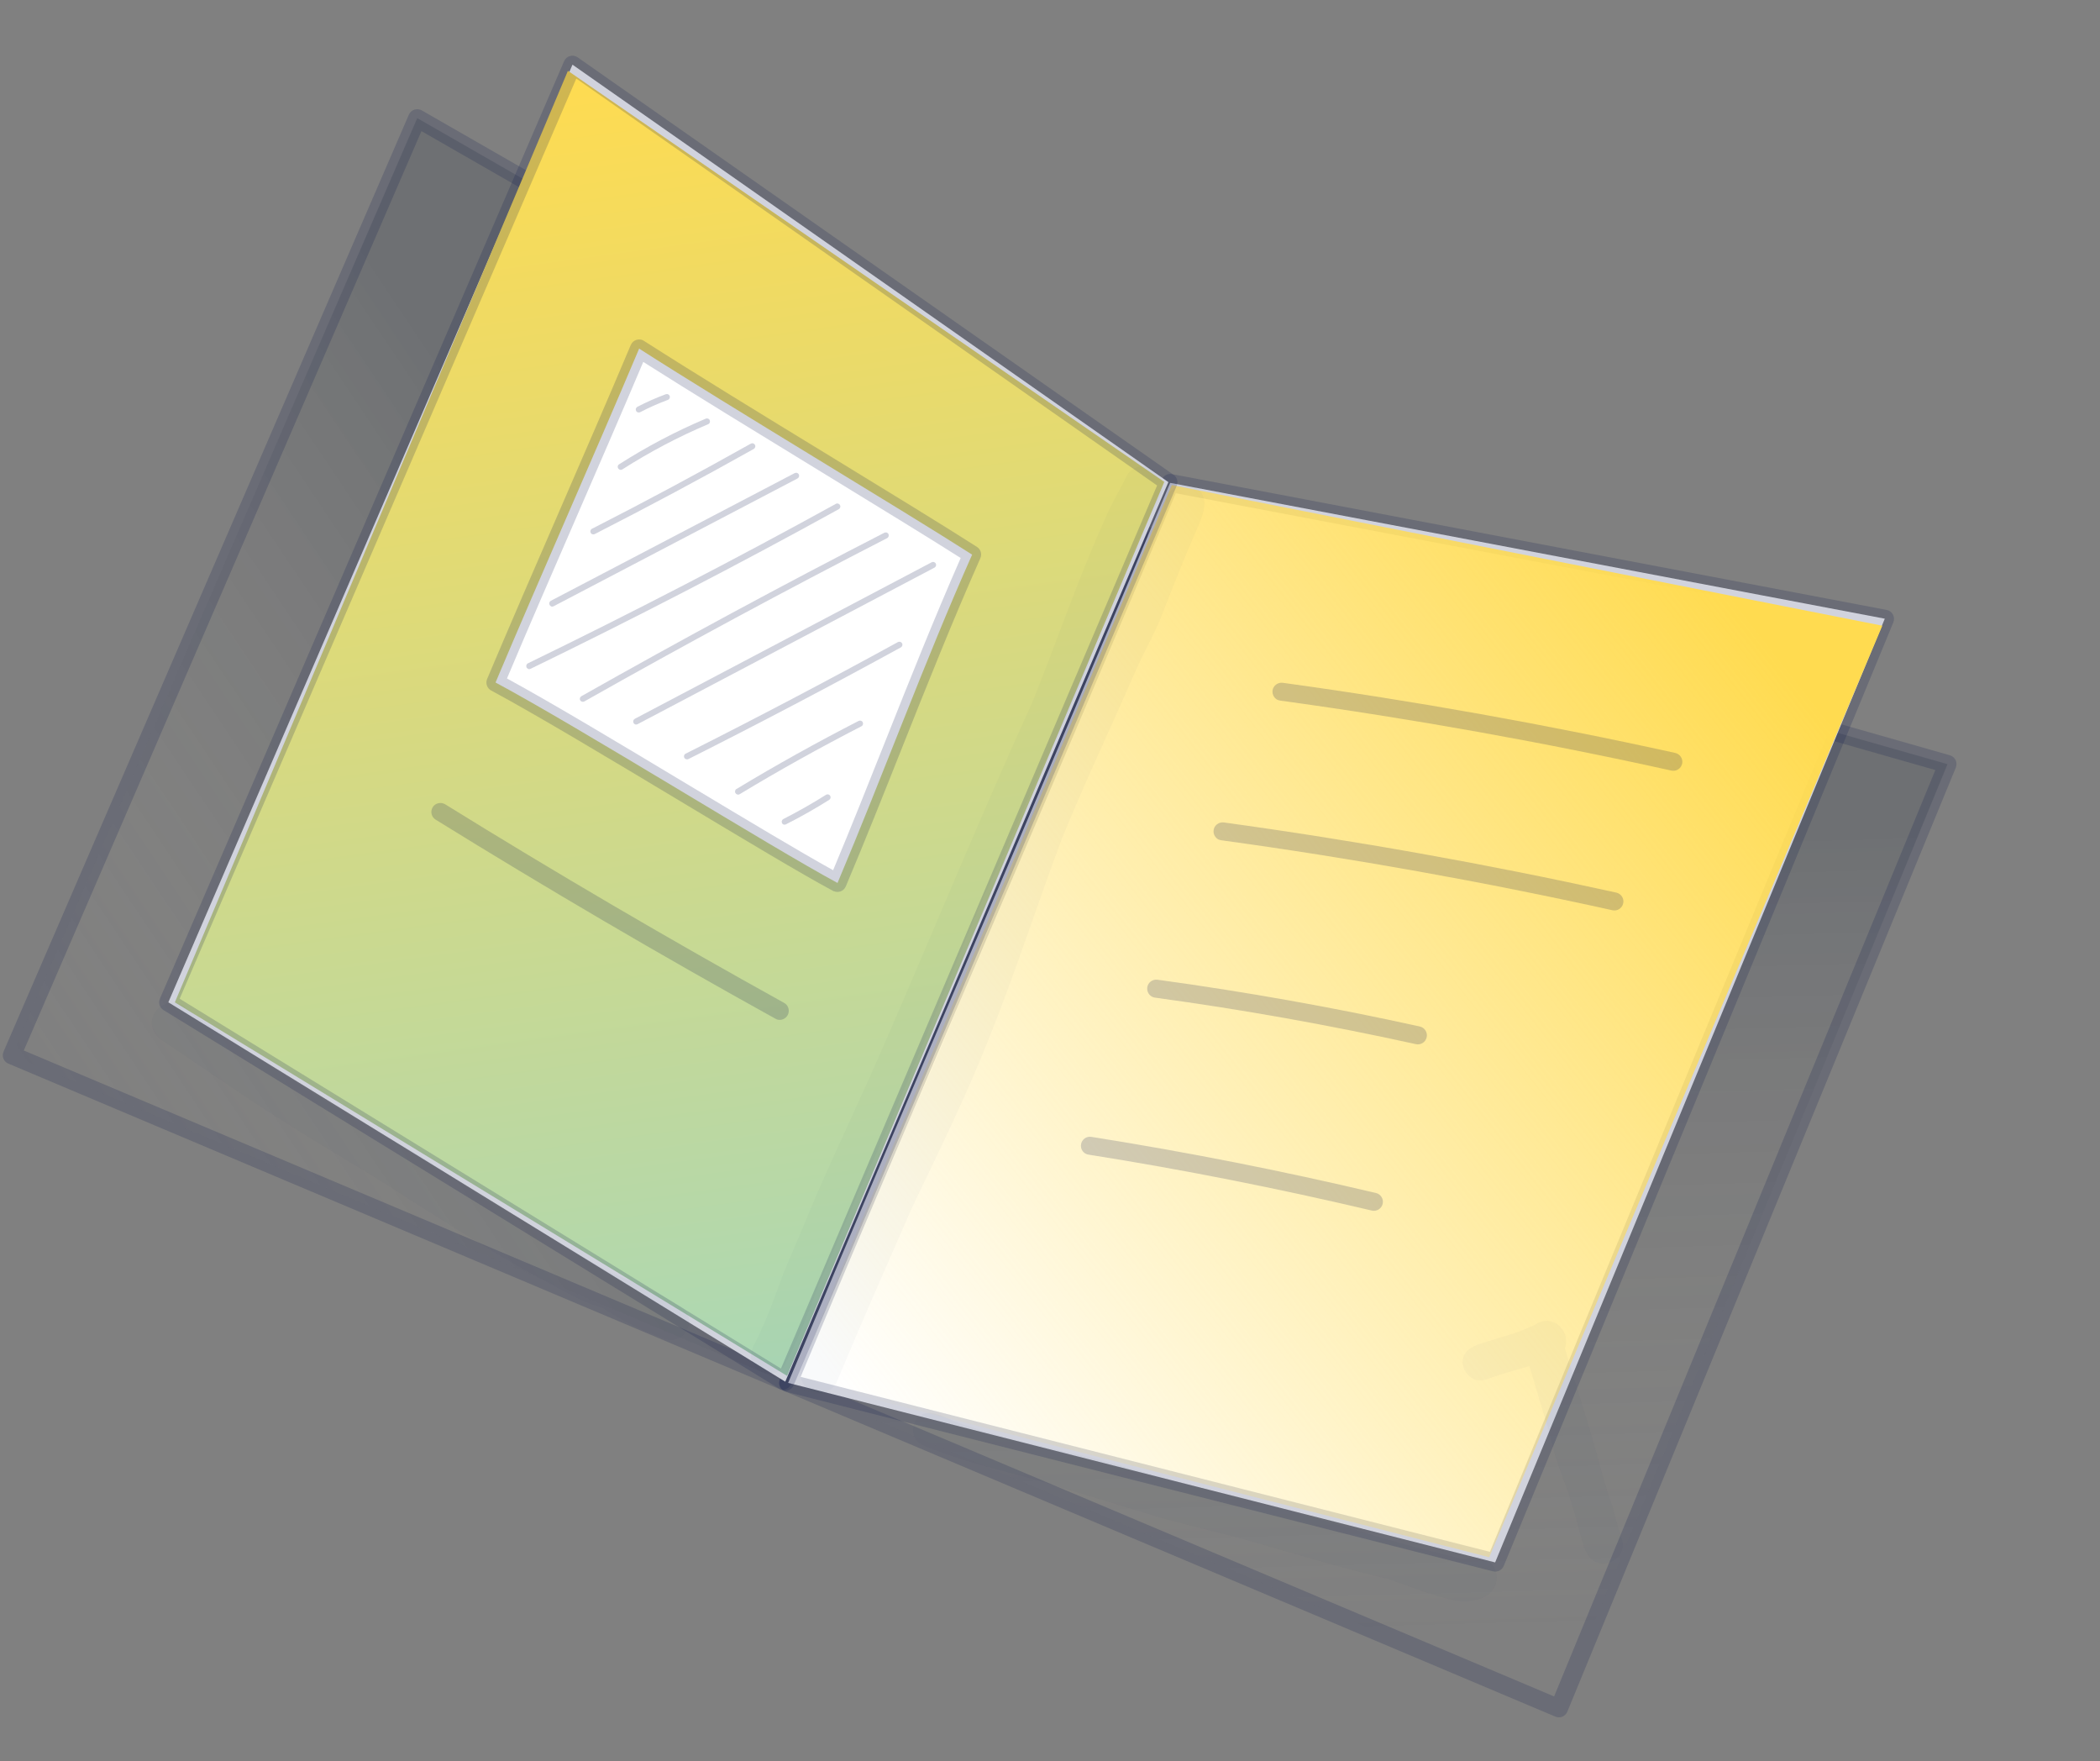
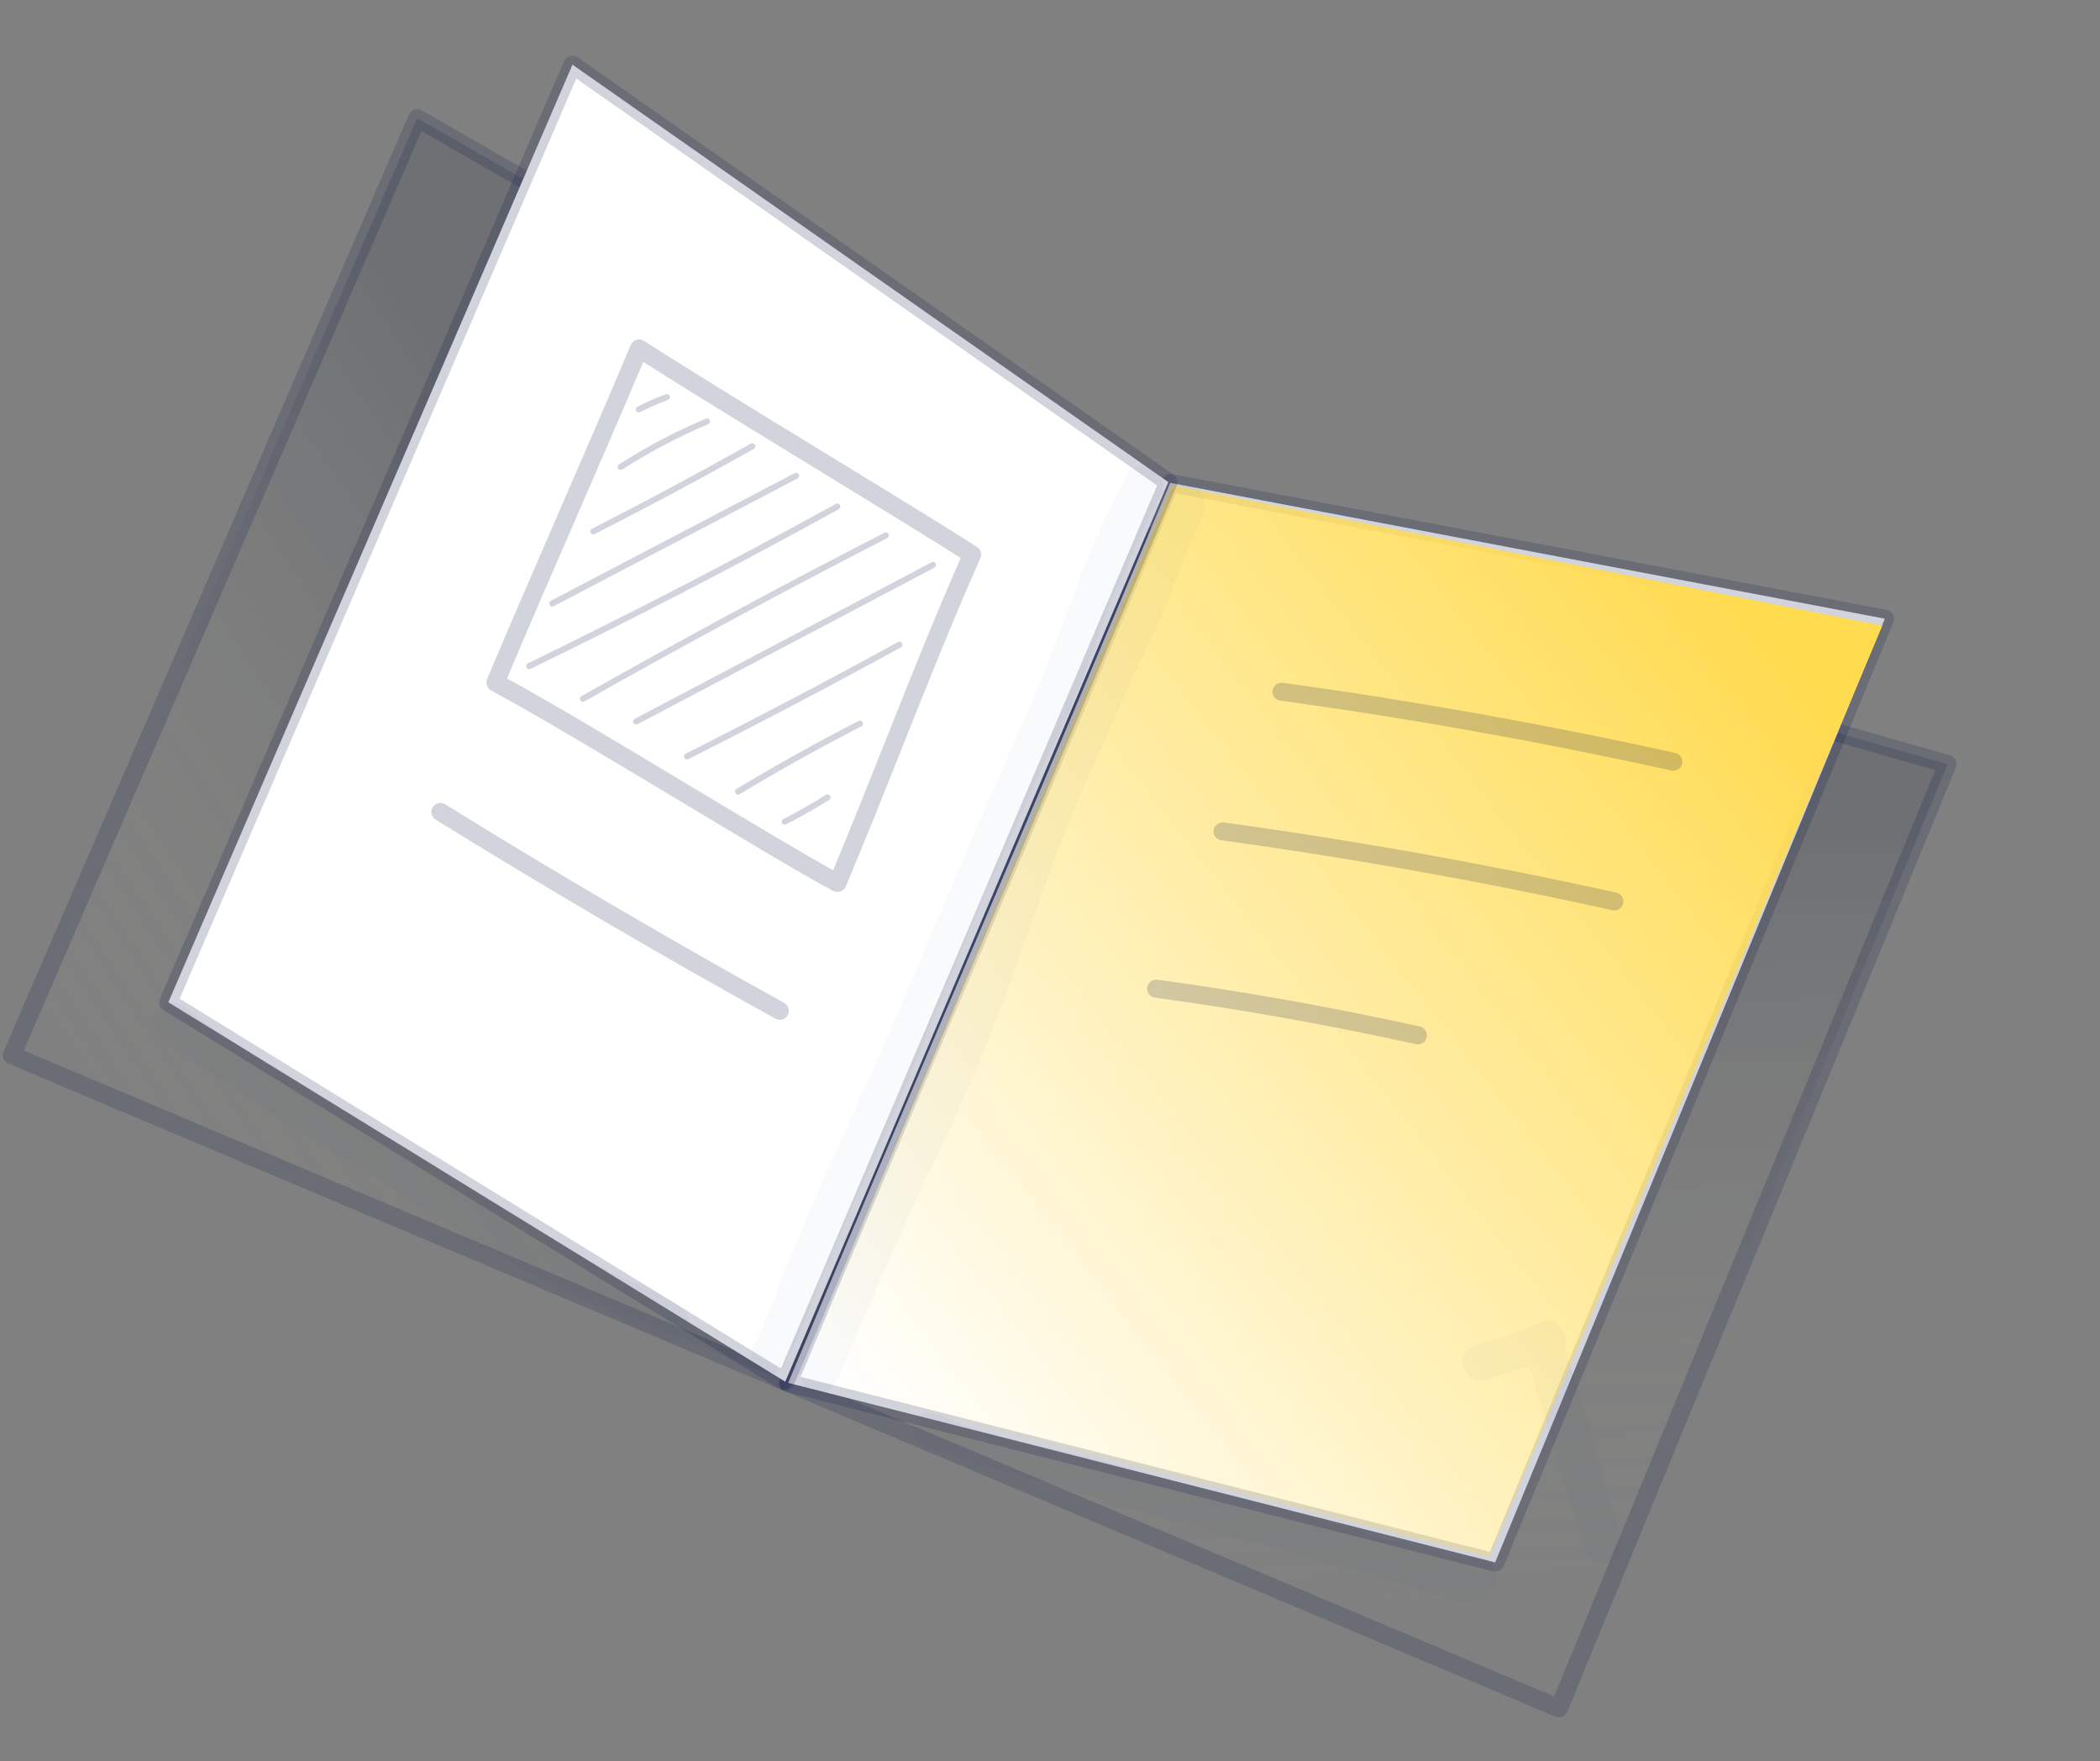
<svg xmlns="http://www.w3.org/2000/svg" width="359" height="301" viewBox="0 0 359 301" fill="none">
  <rect x="0" y="0" width="359" height="301" fill="#808080" stroke="none" />
  <g clip-path="url(#clip0_5029_5655)">
    <path d="M196.084 91.596C174.618 143.001 156.192 184.965 134.727 236.37L266.511 291.993L332.93 130.609L196.084 91.596Z" fill="url(#paint0_linear_5029_5655)" fill-opacity="0.2" />
    <path d="M265.918 293.41L134.134 237.787C133.349 237.456 132.98 236.548 133.311 235.762C144.047 210.051 154.179 186.323 163.985 163.363C173.784 140.42 183.922 116.675 194.652 90.981C194.956 90.26 195.751 89.883 196.497 90.082L333.344 129.094C333.774 129.218 334.111 129.515 334.312 129.908C334.512 130.301 334.51 130.763 334.354 131.179L267.934 292.564C267.775 292.94 267.469 293.255 267.097 293.406C266.724 293.558 266.279 293.562 265.902 293.403L265.918 293.41ZM136.761 235.54L265.68 289.954L330.854 131.612L196.984 93.451C186.456 118.67 176.49 142.006 166.826 164.582C157.207 187.099 147.262 210.386 136.745 235.533L136.761 235.54Z" fill="#0D174A" fill-opacity="0.19" />
    <path d="M194.743 91.03C172.885 142.27 155.671 184.745 133.812 235.984L2.028 180.361L71.329 20.193L194.743 91.03Z" fill="url(#paint1_linear_5029_5655)" fill-opacity="0.2" />
    <path d="M133.207 237.414L1.423 181.791C1.046 181.632 0.748 181.333 0.587 180.937C0.436 180.564 0.448 180.126 0.606 179.749L69.9 19.597C70.073 19.188 70.412 18.887 70.84 18.74C71.262 18.61 71.71 18.645 72.099 18.866L195.513 89.704C196.199 90.09 196.476 90.94 196.156 91.653C185.23 117.265 175.296 141.076 165.686 164.119C156.076 187.161 146.141 210.972 135.209 236.6C134.877 237.386 133.969 237.755 133.183 237.423L133.207 237.414ZM4.066 179.55L132.985 233.964C143.682 208.893 153.43 185.523 162.837 162.916C172.288 140.251 182.057 116.832 192.766 91.688L72.048 22.413L4.059 179.567L4.066 179.55Z" fill="#0D174A" fill-opacity="0.19" />
    <path d="M200.047 82.533C178.549 133.924 156.233 184.97 134.734 236.361L255.597 267.045L322.213 105.744L200.031 82.526L200.047 82.533Z" fill="white" />
    <path d="M134.149 237.804C133.805 237.659 133.526 237.406 133.361 237.066C133.16 236.673 133.146 236.204 133.326 235.779C144.078 210.075 155.207 184.028 165.986 158.856C176.748 133.678 187.893 107.638 198.639 81.951C198.922 81.279 199.645 80.891 200.356 81.036L322.521 104.247C322.981 104.345 323.372 104.606 323.599 105.03C323.815 105.43 323.839 105.922 323.676 106.355L257.06 267.656C256.763 268.36 256 268.752 255.247 268.569L134.385 237.884C134.385 237.884 134.237 237.822 134.172 237.795L134.149 237.804ZM201.003 84.299C190.41 109.626 179.438 135.256 168.827 160.075C158.293 184.714 147.396 210.164 136.872 235.328L254.706 265.236L320.097 106.927L201.02 84.306L201.003 84.299Z" fill="#0D174A" fill-opacity="0.19" />
    <path d="M200.323 82.906L321.784 106.943L254.584 266.157L135.832 235.7L200.323 82.906Z" fill="url(#paint2_linear_5029_5655)" />
    <path d="M199.734 82.4C177.909 133.654 156.067 184.9 134.241 236.153L28.779 171.311L97.867 11.053L199.734 82.4Z" fill="white" />
    <g style="mix-blend-mode:multiply">
-       <path d="M199.041 82.365L97.089 12.104L29.889 171.318L134.55 235.158L199.041 82.365Z" fill="url(#paint3_linear_5029_5655)" />
-     </g>
+       </g>
    <path d="M133.615 237.584C133.615 237.584 133.467 237.522 133.409 237.478L27.947 172.636C27.291 172.224 27.032 171.421 27.336 170.701L96.441 10.449C96.62 10.024 96.989 9.697 97.444 9.58C97.882 9.457 98.372 9.529 98.756 9.807L200.624 81.154C201.216 81.578 201.449 82.352 201.166 83.023L135.673 236.775C135.5 237.184 135.154 237.501 134.726 237.648C134.367 237.767 133.991 237.743 133.647 237.598L133.615 237.584ZM30.712 170.698L133.506 233.912L197.81 82.976L98.519 13.429L30.706 170.715L30.712 170.698Z" fill="#0D174A" fill-opacity="0.19" />
-     <path d="M84.698 116.644C99.354 124.508 131.687 144.732 143.177 150.913C151.006 132.365 157.959 113.332 166.187 94.798C154.367 87.205 124.787 69.551 109.263 59.585C101.379 78.264 92.556 98.07 84.714 116.651L84.698 116.644Z" fill="white" />
    <path d="M142.577 152.346C142.577 152.346 142.495 152.311 142.446 152.291C137.003 149.376 126.988 143.355 116.37 136.983C104.243 129.705 91.703 122.175 83.966 118.022C83.257 117.646 82.963 116.789 83.274 116.052C87.192 106.77 91.429 97.005 95.528 87.568C99.641 78.098 103.885 68.317 107.83 58.969C108.01 58.544 108.356 58.227 108.801 58.087C109.246 57.947 109.703 58.005 110.094 58.266C118.383 63.578 130.445 70.964 142.131 78.095C152.095 84.191 161.495 89.933 167.018 93.479C167.658 93.884 167.909 94.704 167.596 95.401C162.853 106.09 158.466 117.122 154.216 127.788C151.118 135.584 147.91 143.642 144.593 151.5C144.427 151.892 144.098 152.216 143.692 152.354C143.327 152.489 142.928 152.475 142.568 152.323L142.577 152.346ZM86.668 115.961C94.525 120.241 106.436 127.39 117.974 134.324C127.64 140.12 136.826 145.637 142.424 148.733C145.49 141.424 148.463 133.923 151.356 126.658C155.448 116.369 159.685 105.736 164.233 95.371C158.637 91.813 149.819 86.432 140.517 80.731C129.526 74.009 118.178 67.079 109.967 61.858C106.236 70.698 102.224 79.883 98.37 88.787C94.457 97.782 90.427 107.055 86.675 115.945L86.668 115.961Z" fill="#0D174A" fill-opacity="0.19" />
    <path d="M105.904 80.25C105.806 80.209 105.738 80.142 105.677 80.058C105.526 79.821 105.585 79.499 105.838 79.355C110.565 76.335 115.549 73.713 120.665 71.552C120.921 71.448 121.239 71.563 121.336 71.836C121.44 72.092 121.325 72.41 121.053 72.507C116.006 74.639 111.069 77.242 106.396 80.227C106.243 80.316 106.061 80.336 105.913 80.274L105.904 80.25Z" fill="#0D174A" fill-opacity="0.19" />
    <path d="M101.239 91.308C101.125 91.26 101.04 91.186 100.976 91.062C100.849 90.816 100.948 90.491 101.211 90.37C110.301 85.74 119.43 80.837 128.353 75.827C128.606 75.684 128.915 75.775 129.058 76.029C129.202 76.282 129.11 76.591 128.857 76.734C119.934 81.744 110.773 86.634 101.675 91.28C101.529 91.353 101.377 91.347 101.246 91.292L101.239 91.308Z" fill="#0D174A" fill-opacity="0.19" />
    <path d="M94.198 103.623C94.099 103.582 93.999 103.5 93.951 103.384C93.824 103.137 93.915 102.829 94.169 102.685L135.861 80.859C136.107 80.732 136.416 80.824 136.56 81.077C136.687 81.324 136.595 81.632 136.342 81.776L94.643 103.618C94.497 103.691 94.338 103.702 94.207 103.646L94.198 103.623Z" fill="#0D174A" fill-opacity="0.19" />
    <path d="M90.275 114.31C90.16 114.261 90.059 114.18 90.012 114.064C89.891 113.801 89.999 113.499 90.246 113.372C107.929 104.789 125.646 95.622 142.888 86.12C143.142 85.976 143.45 86.067 143.594 86.321C143.738 86.575 143.646 86.883 143.392 87.027C126.144 96.546 108.403 105.722 90.697 114.314C90.55 114.388 90.399 114.381 90.268 114.326L90.275 114.31Z" fill="#0D174A" fill-opacity="0.19" />
    <path d="M99.443 119.921C99.345 119.88 99.261 119.805 99.19 119.698C99.046 119.445 99.138 119.136 99.391 118.993C116.418 109.361 133.826 99.967 151.185 91.054C151.432 90.927 151.757 91.025 151.884 91.272C152.011 91.519 151.913 91.844 151.666 91.971C134.33 100.874 116.906 110.261 99.903 119.883C99.756 119.957 99.597 119.967 99.45 119.905L99.443 119.921Z" fill="#0D174A" fill-opacity="0.19" />
    <path d="M108.549 123.793C108.451 123.752 108.35 123.671 108.303 123.554C108.176 123.308 108.267 122.999 108.521 122.855L159.276 96.099C159.522 95.971 159.831 96.063 159.974 96.316C160.102 96.563 160.01 96.871 159.757 97.015L109.002 123.772C108.855 123.845 108.697 123.855 108.566 123.8L108.549 123.793Z" fill="#0D174A" fill-opacity="0.19" />
    <path d="M117.242 129.754C117.127 129.705 117.043 129.631 116.979 129.508C116.852 129.261 116.95 128.936 117.213 128.816C129.362 122.699 141.578 116.283 153.5 109.743C153.747 109.615 154.062 109.691 154.206 109.944C154.35 110.198 154.258 110.506 154.004 110.65C142.059 117.2 129.843 123.616 117.694 129.733C117.548 129.806 117.396 129.8 117.265 129.744L117.242 129.754Z" fill="#0D174A" fill-opacity="0.19" />
    <path d="M125.966 135.761C125.868 135.719 125.783 135.645 125.729 135.545C125.578 135.308 125.66 134.976 125.907 134.849C132.691 130.749 139.718 126.849 146.786 123.217C147.033 123.09 147.358 123.188 147.485 123.435C147.612 123.682 147.514 124.006 147.267 124.134C140.222 127.756 133.218 131.647 126.458 135.737C126.304 135.827 126.146 135.837 125.999 135.775L125.966 135.761Z" fill="#0D174A" fill-opacity="0.19" />
    <path d="M133.951 140.937C133.837 140.889 133.752 140.815 133.689 140.691C133.561 140.445 133.66 140.12 133.907 139.992C136.389 138.726 138.848 137.333 141.213 135.843C141.45 135.693 141.765 135.768 141.916 136.005C142.066 136.242 141.991 136.558 141.754 136.708C139.366 138.208 136.877 139.626 134.355 140.895C134.208 140.968 134.057 140.962 133.926 140.907L133.951 140.937Z" fill="#0D174A" fill-opacity="0.19" />
    <path d="M109.004 70.476C108.889 70.428 108.805 70.354 108.741 70.23C108.614 69.984 108.706 69.675 108.959 69.531C110.516 68.723 112.15 68.004 113.821 67.379C114.094 67.282 114.382 67.423 114.486 67.679C114.583 67.951 114.442 68.239 114.186 68.343C112.561 68.949 110.973 69.649 109.44 70.448C109.294 70.521 109.142 70.515 109.011 70.46L109.004 70.476Z" fill="#0D174A" fill-opacity="0.19" />
    <path d="M218.477 119.659C217.855 119.396 217.462 118.729 217.544 118.031C217.649 117.188 218.439 116.596 219.282 116.701C241.705 119.781 264.285 123.815 286.394 128.691C287.218 128.885 287.757 129.71 287.564 130.535C287.386 131.366 286.544 131.898 285.72 131.704C263.707 126.83 241.216 122.814 218.865 119.746C218.72 119.723 218.599 119.691 218.468 119.636L218.477 119.659Z" fill="#0D174A" fill-opacity="0.19" />
    <path d="M208.402 143.53C207.78 143.267 207.387 142.6 207.469 141.901C207.574 141.059 208.364 140.466 209.207 140.571C231.63 143.652 254.21 147.685 276.319 152.561C277.143 152.755 277.682 153.58 277.488 154.405C277.311 155.237 276.469 155.769 275.644 155.575C253.632 150.701 231.14 146.685 208.79 143.616C208.645 143.594 208.523 143.562 208.392 143.506L208.402 143.53Z" fill="#0D174A" fill-opacity="0.19" />
    <path d="M132.725 174.189C132.725 174.189 132.627 174.147 132.577 174.127C112.909 163.241 93.363 151.789 74.479 140.096C73.742 139.65 73.529 138.692 73.968 137.971C74.408 137.25 75.365 137.037 76.093 137.46C94.928 149.132 114.432 160.547 134.051 171.412C134.802 171.825 135.062 172.764 134.648 173.516C134.255 174.218 133.405 174.495 132.701 174.198L132.725 174.189Z" fill="#0D174A" fill-opacity="0.19" />
    <path d="M197.057 170.408C196.435 170.145 196.042 169.478 196.124 168.779C196.229 167.937 197.019 167.344 197.862 167.449C212.853 169.495 227.94 172.179 242.723 175.448C243.555 175.626 244.087 176.467 243.893 177.292C243.715 178.124 242.874 178.656 242.049 178.462C227.348 175.227 212.34 172.538 197.438 170.511C197.293 170.488 197.172 170.456 197.041 170.401L197.057 170.408Z" fill="#0D174A" fill-opacity="0.19" />
-     <path d="M185.728 197.25C185.089 196.981 184.68 196.306 184.809 195.589C184.937 194.737 185.737 194.168 186.582 194.313C202.817 196.883 219.181 200.106 235.225 203.908C236.049 204.101 236.565 204.936 236.371 205.761C236.177 206.586 235.342 207.101 234.518 206.907C218.54 203.134 202.255 199.905 186.092 197.346C185.964 197.33 185.843 197.298 185.728 197.25Z" fill="#0D174A" fill-opacity="0.19" />
    <g opacity="0.13">
      <path d="M169.062 177.462C173.636 166.123 177.328 154.45 181.649 143.024C185.572 133.455 190.013 124.123 194.132 114.637C195.734 111.07 197.746 107.676 199.06 103.968C200.696 99.817 202.309 95.676 204.109 91.595C205.107 89.046 207.468 85.144 204.289 83.262C201.752 81.825 199.499 83.689 199.156 86.284C198.226 88.9 196.879 91.359 195.81 93.936C189.76 108.317 183.071 122.428 177.299 136.925C175.133 141.875 173.514 147.035 171.715 152.12C168.105 161.223 164.51 170.333 160.736 179.367C153.408 196.545 145.098 213.308 138.295 230.708C137.737 232.44 136.338 234.202 137.094 236.064C138.065 238.653 142.067 238.722 143.077 236.101C147.208 226.176 151.552 216.341 155.864 206.492C160.438 196.889 165.175 187.355 169.069 177.445L169.062 177.462Z" fill="#0D174A" fill-opacity="0.19" />
    </g>
    <g opacity="0.13">
      <path d="M196.286 88.653C197.924 85.274 199.284 84.383 198.526 81.748C197.77 79.79 195.16 79.074 193.483 80.352C192.597 80.943 192.363 82.001 191.861 82.87C190.683 84.976 189.563 87.126 188.623 89.353C184.082 99.471 180.587 109.992 176.396 120.24C167.892 138.927 160.091 157.911 151.931 176.743C147.957 186.021 143.574 195.126 139.534 204.376C137.708 208.794 135.81 213.2 133.951 217.604C132.692 221.045 131.481 224.507 129.91 227.817C129.282 229.442 127.833 231.049 128.61 232.862C129.543 235.358 133.377 235.414 134.346 232.891C136.5 228.747 138.179 224.403 139.777 220.024C142.115 214.665 144.396 209.263 146.685 203.884C154.55 187.261 161.024 170.05 168.201 153.137C171.967 145.449 175.176 137.526 178.777 129.77C183.256 121.399 186.431 112.459 189.616 103.543C191.877 98.596 193.975 93.579 196.263 88.662L196.286 88.653Z" fill="#0D174A" fill-opacity="0.19" />
    </g>
    <g opacity="0.13">
      <path d="M251.024 266.401C251.024 266.401 250.898 266.425 250.795 266.44C250.825 266.414 250.865 266.411 250.895 266.386C250.825 266.414 250.762 266.426 250.693 266.454C250.567 266.478 250.455 266.47 250.336 266.477C250.056 266.456 249.782 266.417 249.493 266.372C249.46 266.358 249.427 266.345 249.388 266.347C248.974 266.23 248.252 266.022 247.848 265.929C245.217 265.262 243.906 264.94 243.184 264.732C236.257 263.139 220.806 257.89 208.7 255.133C202.289 253.643 195.083 251.431 189.305 249.86C183.716 248.388 178.03 247.28 172.425 245.802C172.004 245.701 166.975 244.273 164.175 243.322C162.426 242.758 160.778 241.638 158.945 241.501C155.879 241.364 154.945 245.907 157.821 247.044C162.58 248.975 167.499 250.435 172.478 251.707C172.882 251.8 173.822 252.042 174.065 252.106C182.157 254.365 188.248 256.338 197.424 259.092C200.343 260.035 210.233 262.377 212.537 263.041C221.015 265.481 229.824 268.1 236.09 269.568C237.294 269.594 245.005 272.984 249.145 273.593C258.92 274.517 256.654 264.303 251.024 266.401Z" fill="#0D174A" fill-opacity="0.19" />
    </g>
    <g opacity="0.13">
      <path d="M117.563 224.717C117.232 224.037 116.758 223.47 116.091 223.131C115.644 222.865 114.773 222.324 114.41 222.132C111.163 220.183 107.601 218.892 104.151 217.378C96.806 213.256 93.007 210.649 83.809 205.436C81.184 204.116 75.794 199.932 70.961 197.081C72.847 198.186 69.832 196.374 69.081 195.96C68.487 195.632 66.31 194.482 66.13 194.406C62.23 192.085 57.813 189.391 56.373 188.552C51.431 185.637 39.261 177.916 32.014 172.465C28.507 169.076 23.561 174.259 27.292 177.531C34.336 182.182 41.206 187.107 48.382 191.582C56.971 197.098 60.768 198.932 70.877 205.552C81.307 212.095 85.115 214.725 97.209 221.121C99.219 222.162 101.28 223.129 103.494 223.639C103.235 223.568 102.976 223.497 102.716 223.426C102.913 223.509 103.135 223.622 103.301 223.731C103.667 223.962 104.032 224.194 104.397 224.425C105.355 225.08 109.78 227.391 107.945 226.347C109.249 227.187 110.729 227.657 112.16 228.242C112.976 228.547 113.751 229.087 114.654 229.005C116.789 229.154 118.42 226.66 117.563 224.717Z" fill="#0D174A" fill-opacity="0.19" />
    </g>
    <g opacity="0.13">
      <path d="M277.396 264.367C277.502 263.66 277.3 262.996 277.051 262.351C276.038 259.223 276.424 260.273 275.636 257.433C273.87 252.387 273.739 251.097 272.196 245.798C270.458 239.953 268.54 233.897 267.506 230.452C268.509 227.983 266.1 224.825 263.081 226.039C261.197 227.211 257.466 228.375 255.844 228.79C254.245 229.426 252.307 229.63 250.986 230.751C248.562 232.929 251.251 236.977 254.219 235.703C257.186 234.66 258.754 234.28 261.465 233.477C262.68 237.635 263.393 239.922 264.898 244.993C264.9 245.033 264.91 245.056 264.929 245.103C265.608 248.611 266.959 251.9 268.153 255.239C269.322 259.05 269.324 258.954 270.099 262.098C270.618 263.474 270.774 265.16 271.83 266.223C273.561 268.245 277.135 266.996 277.406 264.391L277.396 264.367Z" fill="#0D174A" fill-opacity="0.19" />
    </g>
  </g>
  <defs>
    <linearGradient id="paint0_linear_5029_5655" x1="231.775" y1="144.568" x2="235.443" y2="279.236" gradientUnits="userSpaceOnUse">
      <stop stop-color="#283342" />
      <stop offset="1" stop-color="#B8B3A0" stop-opacity="0" />
    </linearGradient>
    <linearGradient id="paint1_linear_5029_5655" x1="108.431" y1="110.661" x2="3.045" y2="181.146" gradientUnits="userSpaceOnUse">
      <stop stop-color="#273240" />
      <stop offset="1" stop-color="#B8B3A0" stop-opacity="0" />
    </linearGradient>
    <linearGradient id="paint2_linear_5029_5655" x1="303.325" y1="111.253" x2="142.794" y2="237.125" gradientUnits="userSpaceOnUse">
      <stop stop-color="#FFDB50" />
      <stop offset="1" stop-color="#FFDB50" stop-opacity="0" />
    </linearGradient>
    <linearGradient id="paint3_linear_5029_5655" x1="95.805" y1="11.562" x2="131.273" y2="271.594" gradientUnits="userSpaceOnUse">
      <stop stop-color="#FFDB50" />
      <stop offset="1" stop-color="#9ED7C5" />
    </linearGradient>
    <clipPath id="clip0_5029_5655">
      <rect width="306.607" height="196.331" fill="white" transform="translate(76.345 0.306) rotate(22.884)" />
    </clipPath>
  </defs>
</svg>